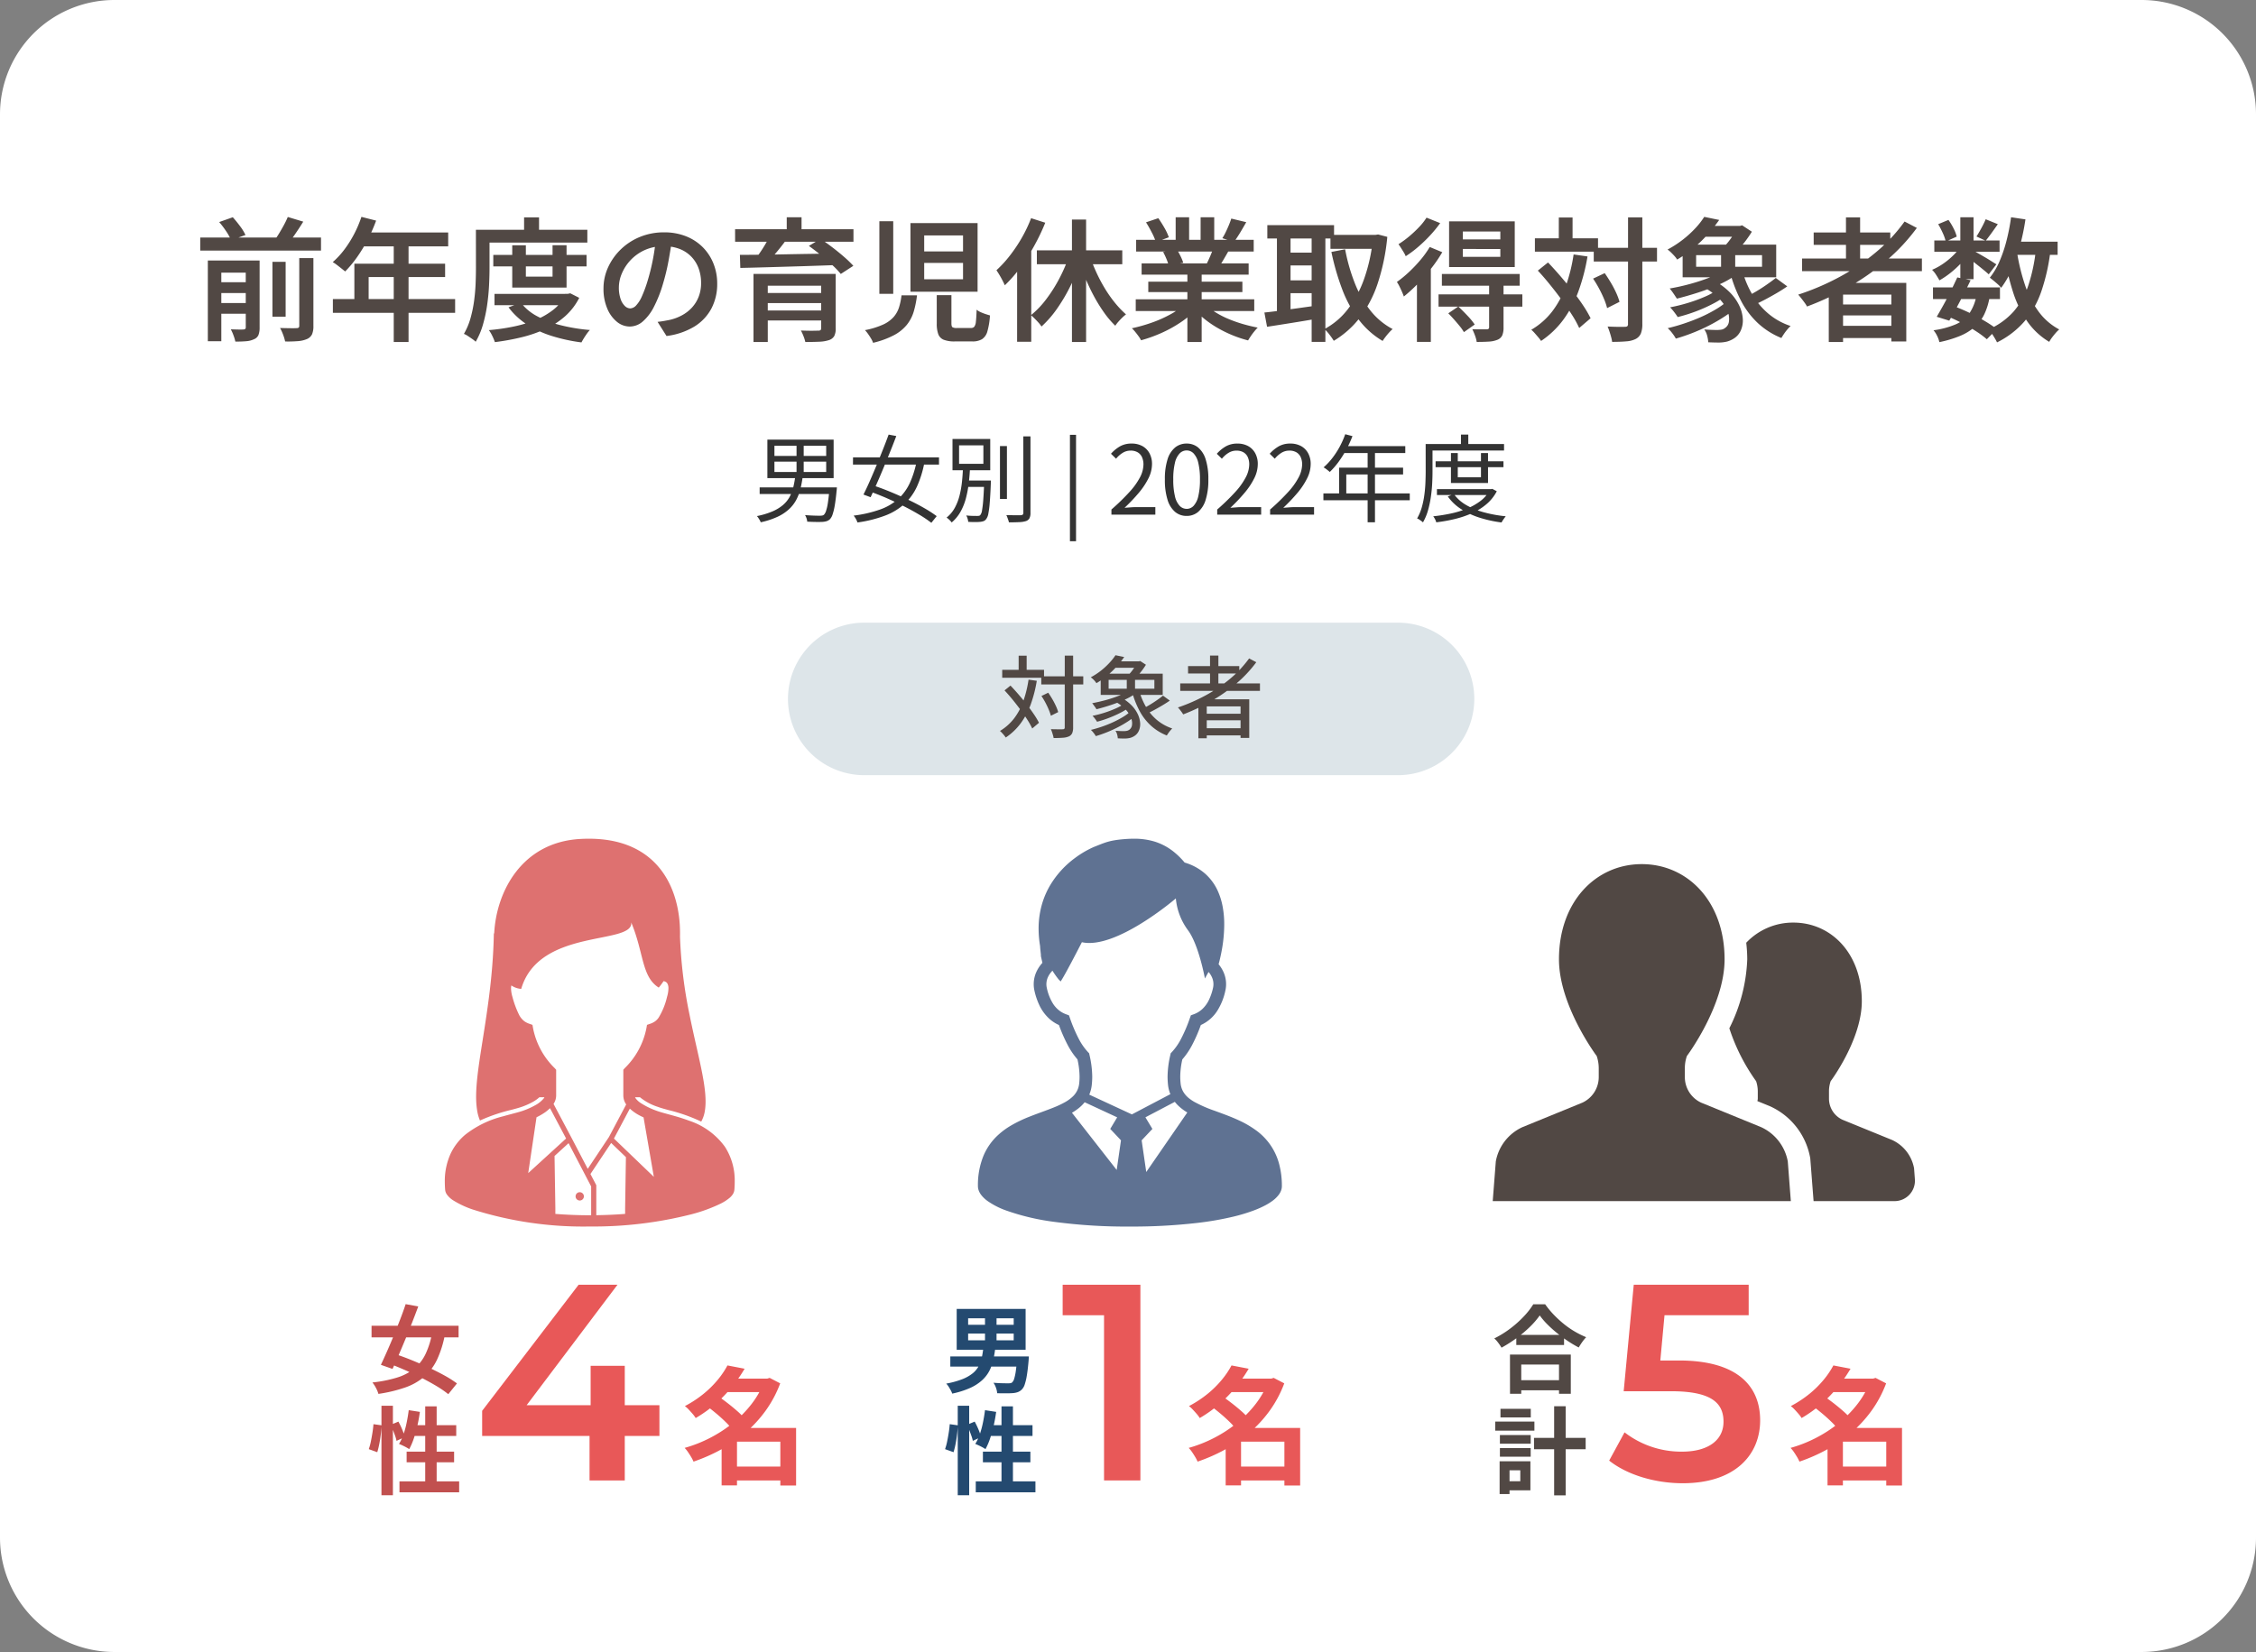
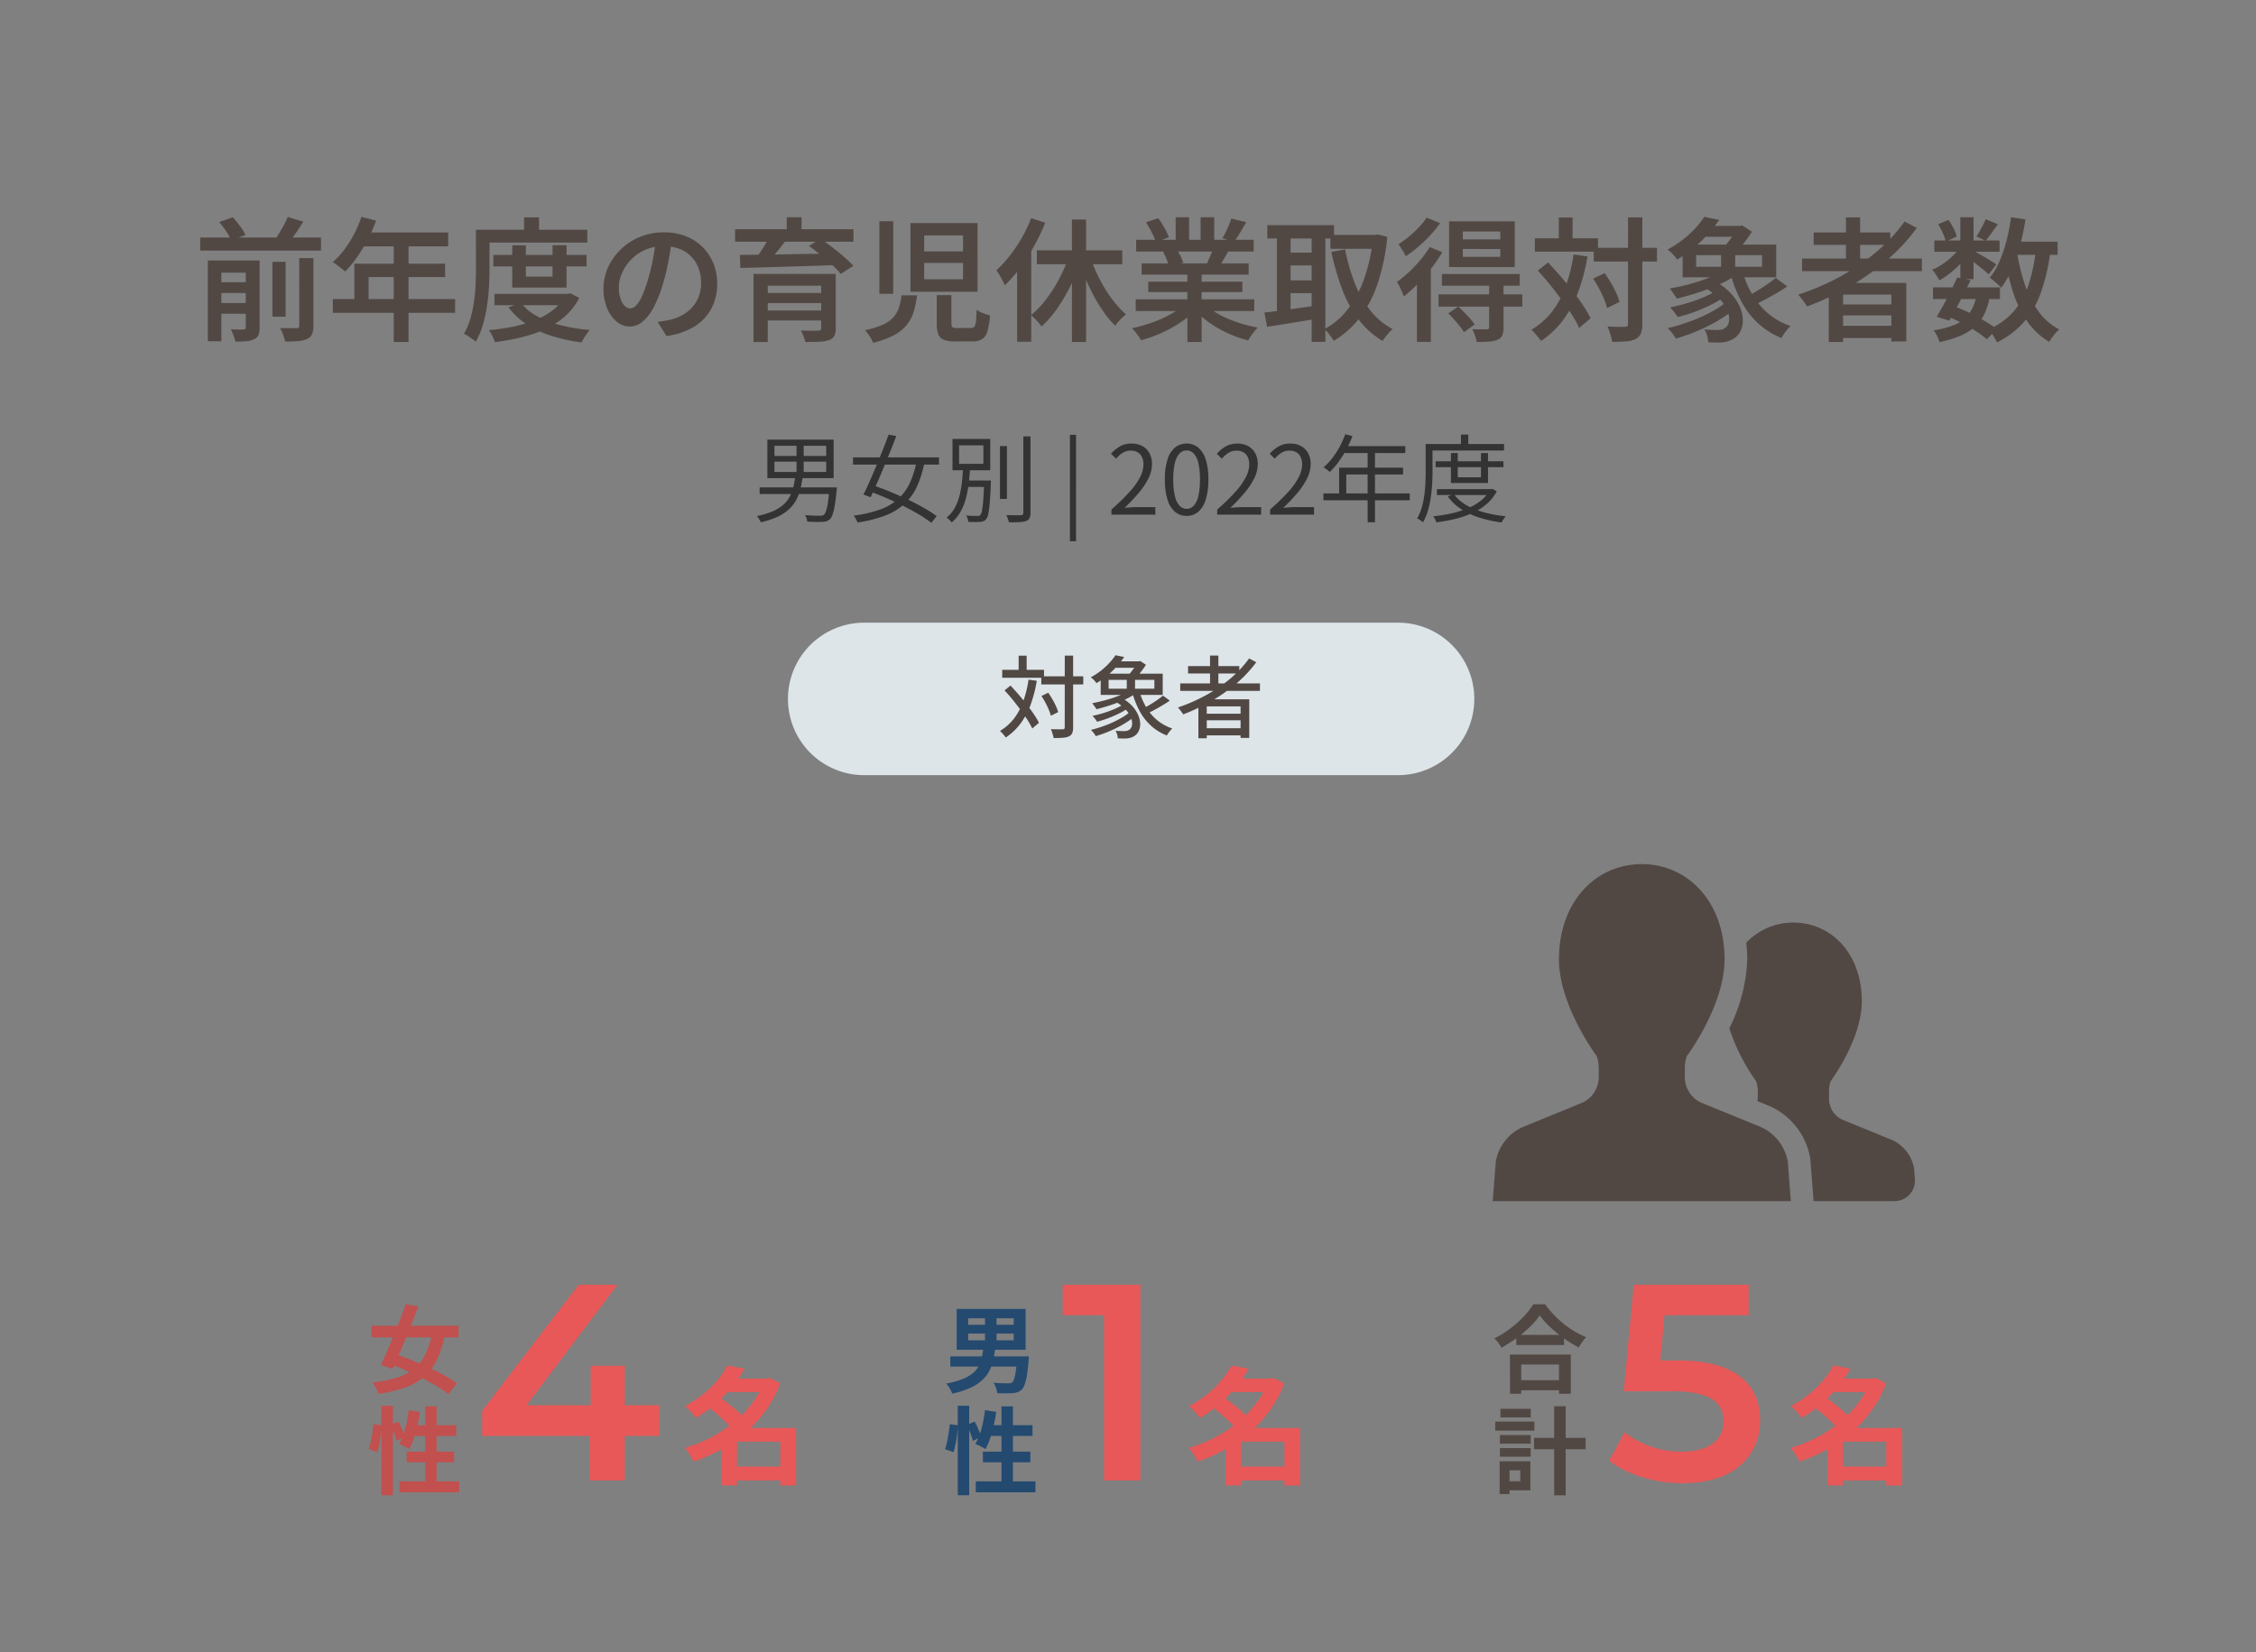
<svg xmlns="http://www.w3.org/2000/svg" id="recruit_data04" width="355" height="260" viewBox="0 0 355 260">
  <rect x="0" y="0" width="355" height="260" fill="#808080" stroke="none" />
-   <path id="パス_374" data-name="パス 374" d="M18,0H337a18,18,0,0,1,18,18V242a18,18,0,0,1-18,18H18A18,18,0,0,1,0,242V18A18,18,0,0,1,18,0Z" fill="#fff" />
  <path id="パス_375" data-name="パス 375" d="M-145.992-14.616h19.005v2.058h-19.005Zm2.394,7.035h5.565v1.7H-143.6Zm0,3.276h5.565v1.68H-143.6Zm8.967-6.489h2.079v8.631h-2.079Zm-4.2-.21h2.184V-.462a3.2,3.2,0,0,1-.178,1.176,1.255,1.255,0,0,1-.7.672,3.376,3.376,0,0,1-1.218.315q-.714.063-1.722.063a6.691,6.691,0,0,0-.294-.987,6.927,6.927,0,0,0-.42-.945q.63.021,1.218.032a7.651,7.651,0,0,0,.777-.01.476.476,0,0,0,.284-.095.368.368,0,0,0,.074-.263Zm8.421-.378h2.226V-.714A3.234,3.234,0,0,1-128.4.619a1.572,1.572,0,0,1-.809.746,4.455,4.455,0,0,1-1.417.326,19.547,19.547,0,0,1-2.006.052,6.74,6.74,0,0,0-.315-1.06,7.274,7.274,0,0,0-.483-1.06q.84.021,1.575.031t1.008-.011a.532.532,0,0,0,.346-.084.38.38,0,0,0,.094-.294Zm-12.6-5.67,2.142-.756q.567.63,1.145,1.407a7.657,7.657,0,0,1,.85,1.386l-2.268.819a7.819,7.819,0,0,0-.766-1.4A13.934,13.934,0,0,0-143.01-17.052Zm10.794-.8,2.436.735q-.609.987-1.281,1.964t-1.239,1.691l-2.016-.714q.378-.5.766-1.144t.745-1.3A12.71,12.71,0,0,0-132.216-17.85ZM-144.795-11h6.615v1.911h-4.494V1.7h-2.121Zm24.171-6.867,2.31.588a24.86,24.86,0,0,1-1.344,3.035,23.963,23.963,0,0,1-1.68,2.751,17.291,17.291,0,0,1-1.848,2.216q-.231-.189-.588-.473t-.714-.556a5.968,5.968,0,0,0-.651-.441,12.927,12.927,0,0,0,1.816-1.963,17.484,17.484,0,0,0,1.544-2.446A18.311,18.311,0,0,0-120.624-17.871Zm.231,2.457h13.419v2.184h-14.49Zm-1.344,4.914h14.28v2.1H-119.49v4.557h-2.247Zm-3.381,5.565h19.236v2.163h-19.236Zm9.576-9.345h2.331V1.827h-2.331Zm15.666,2.394H-85.2v1.806H-99.876Zm.189,6.132h11.676v1.785H-99.687Zm2.793-7.644h2.142v4.935h4.2V-13.4h2.205v6.657h-8.547ZM-88.6-5.754h.441l.4-.084,1.407.714a9.836,9.836,0,0,1-2.215,2.888,12.566,12.566,0,0,1-3.1,2.016,20.486,20.486,0,0,1-3.759,1.3,36.909,36.909,0,0,1-4.2.766,7.546,7.546,0,0,0-.4-.966,5.366,5.366,0,0,0-.546-.924A32.285,32.285,0,0,0-96.705-.6,19.864,19.864,0,0,0-93.24-1.638a11.462,11.462,0,0,0,2.793-1.6A6.671,6.671,0,0,0-88.6-5.46Zm-6.93,1.407a7.936,7.936,0,0,0,2.562,2.121A15.96,15.96,0,0,0-89.24-.808a28.42,28.42,0,0,0,4.568.745,4.525,4.525,0,0,0-.483.588q-.252.357-.473.714T-86,1.89A26.984,26.984,0,0,1-90.72.861,16.049,16.049,0,0,1-94.594-.945a11.155,11.155,0,0,1-2.888-2.688Zm.5-13.44h2.352V-14.7h-2.352Zm-6.489,1.953h16.443v2.016h-16.443Zm-1.092,0h2.142v5.943q0,1.281-.074,2.793t-.3,3.1A23.064,23.064,0,0,1-101.5-.924a11.809,11.809,0,0,1-1.145,2.709,4.041,4.041,0,0,0-.535-.431q-.346-.241-.693-.472A3.264,3.264,0,0,0-104.5.546,10.486,10.486,0,0,0-103.467-1.9a19.669,19.669,0,0,0,.567-2.73q.189-1.4.242-2.751t.052-2.509Zm30.87,1.449q-.231,1.617-.556,3.413a33.55,33.55,0,0,1-.872,3.622,20.058,20.058,0,0,1-1.428,3.633,7.568,7.568,0,0,1-1.753,2.31,3.14,3.14,0,0,1-2.048.8,3.2,3.2,0,0,1-2.037-.756,5.291,5.291,0,0,1-1.522-2.111,7.835,7.835,0,0,1-.577-3.1,7.988,7.988,0,0,1,.735-3.381,9.278,9.278,0,0,1,2.026-2.835,9.461,9.461,0,0,1,3.024-1.942,9.869,9.869,0,0,1,3.748-.7,9.2,9.2,0,0,1,3.454.62,7.688,7.688,0,0,1,2.636,1.722,7.655,7.655,0,0,1,1.68,2.573,8.4,8.4,0,0,1,.588,3.15,8.251,8.251,0,0,1-.913,3.927A7.463,7.463,0,0,1-68.229-.609,11.122,11.122,0,0,1-72.618.882l-1.407-2.226q.588-.063,1.05-.147t.882-.168a7.487,7.487,0,0,0,1.9-.714A6.033,6.033,0,0,0-68.628-3.58a5.419,5.419,0,0,0,1.061-1.7,5.833,5.833,0,0,0,.388-2.173,6.611,6.611,0,0,0-.388-2.31A5.255,5.255,0,0,0-68.712-11.6a5.148,5.148,0,0,0-1.838-1.218,6.692,6.692,0,0,0-2.489-.431,7.085,7.085,0,0,0-3.013.609,7.056,7.056,0,0,0-2.215,1.575,7.023,7.023,0,0,0-1.376,2.1A5.624,5.624,0,0,0-80.115-6.8a5.454,5.454,0,0,0,.273,1.859,2.729,2.729,0,0,0,.683,1.113,1.245,1.245,0,0,0,.829.367,1.331,1.331,0,0,0,.924-.462,5.056,5.056,0,0,0,.913-1.438,19.953,19.953,0,0,0,.913-2.489,32.387,32.387,0,0,0,.8-3.223,32.287,32.287,0,0,0,.483-3.371Zm12.81,5.5h11.361v1.848h-9.114V1.827h-2.247Zm10.647,0h2.289V-.336A2.535,2.535,0,0,1-46.231.9a1.48,1.48,0,0,1-.83.63,5.51,5.51,0,0,1-1.522.252q-.914.042-2.194.042a5.988,5.988,0,0,0-.284-.913,7.235,7.235,0,0,0-.41-.892q.546.021,1.113.031t1.008,0q.441-.01.609-.01a.527.527,0,0,0,.367-.095.418.418,0,0,0,.095-.3Zm-9.282,3h10.143V-4.3H-57.561Zm-4.263-10.038H-43.2v1.974H-61.824Zm5.4,1.2,2.52.651q-.714.966-1.533,1.932T-56.91-10.5l-1.806-.651q.4-.5.829-1.123t.809-1.271Q-56.7-14.2-56.427-14.721Zm6.216,1.428,1.827-1.113q.882.588,1.859,1.333t1.858,1.512a16.738,16.738,0,0,1,1.449,1.4l-1.974,1.281a13.3,13.3,0,0,0-1.344-1.407q-.84-.777-1.8-1.564T-50.211-13.293Zm-10.857,1.407q1.449,0,3.255-.021t3.854-.063q2.048-.042,4.189-.073t4.242-.074l-.126,1.827q-2.751.1-5.544.189l-5.323.157q-2.531.074-4.484.116Zm3.507,8.757h10.1v1.575h-10.1ZM-53.7-17.808h2.331v2.877H-53.7Zm21.63,7.182v2.583h6.111v-2.583Zm0-4.326v2.52h6.111v-2.52Zm-2.163-1.932h10.563V-6.09H-34.23Zm-4.893-.294h2.184V-5.754h-2.184Zm9.03,11.634h2.31v4.431q0,.483.158.609a1.27,1.27,0,0,0,.7.126h2.205a.682.682,0,0,0,.535-.2,1.572,1.572,0,0,0,.252-.809q.074-.609.116-1.869a2.747,2.747,0,0,0,.619.378q.368.168.767.3t.714.22a11.579,11.579,0,0,1-.41,2.52,2.126,2.126,0,0,1-.85,1.228,2.925,2.925,0,0,1-1.533.346h-2.73a4.642,4.642,0,0,1-1.754-.262A1.526,1.526,0,0,1-29.852.6a4.782,4.782,0,0,1-.241-1.691Zm-5.544.021H-33.2a15.507,15.507,0,0,1-.514,2.552A6.126,6.126,0,0,1-34.8-.882,6.568,6.568,0,0,1-36.813.746a13.952,13.952,0,0,1-3.3,1.208,3.5,3.5,0,0,0-.326-.683q-.22-.367-.472-.724a4.525,4.525,0,0,0-.483-.588,12.549,12.549,0,0,0,2.845-.871,5,5,0,0,0,1.67-1.2,4.258,4.258,0,0,0,.85-1.522A10.577,10.577,0,0,0-35.637-5.523ZM-8.82-17.451h2.226V1.827H-8.82ZM-14.343-12.6H-.9v2.184h-13.44Zm8.274.693a26.626,26.626,0,0,0,1.05,2.688A24.691,24.691,0,0,0-3.654-6.625,19.766,19.766,0,0,0-2.048-4.336,15.455,15.455,0,0,0-.315-2.52a6.258,6.258,0,0,0-.577.5q-.326.315-.62.651A5.441,5.441,0,0,0-2-.735,14.36,14.36,0,0,1-3.769-2.814a24.56,24.56,0,0,1-1.607-2.6,30.353,30.353,0,0,1-1.376-2.93q-.62-1.523-1.1-3.056Zm-3.171.063,1.932.567a33.412,33.412,0,0,1-1.659,4.1A27.188,27.188,0,0,1-11.109-3.5a16.829,16.829,0,0,1-2.5,2.888,4.856,4.856,0,0,0-.483-.62q-.294-.326-.609-.641t-.567-.525a14.217,14.217,0,0,0,2.415-2.53,23.188,23.188,0,0,0,2.089-3.318A23.684,23.684,0,0,0-9.24-11.844Zm-6.006-5.817,2.226.714A32.548,32.548,0,0,1-14.763-13.3a31.552,31.552,0,0,1-2.184,3.412A21.112,21.112,0,0,1-19.383-7.1q-.126-.294-.357-.745t-.5-.9q-.273-.451-.462-.724A18.133,18.133,0,0,0-18.6-11.76a23.573,23.573,0,0,0,1.88-2.8A21.95,21.95,0,0,0-15.246-17.661Zm-2.2,5.922,2.2-2.2.021.021V1.785h-2.226ZM1.218-4.893H19.866v1.848H1.218Zm.063-9.366h18.5v1.848H1.281Zm.861,3.717H18.984v1.764H2.142Zm1.05,2.877H18v1.638H3.192ZM9.345-9.66h2.247V1.827H9.345ZM7.5-17.808H9.618v4.431H7.5Zm3.927,0h2.142V-13.5H11.424ZM8.883-4.095l1.785.819A13.375,13.375,0,0,1,8.274-1.26,20.081,20.081,0,0,1,5.271.4,22.108,22.108,0,0,1,2.058,1.554a4.627,4.627,0,0,0-.4-.641Q1.407.567,1.134.231A5.327,5.327,0,0,0,.609-.336a25.287,25.287,0,0,0,3.15-.892,19.177,19.177,0,0,0,2.919-1.3A10.765,10.765,0,0,0,8.883-4.095ZM12.1-4.137A10.114,10.114,0,0,0,13.66-2.919a13.655,13.655,0,0,0,2.016,1.06,20.9,20.9,0,0,0,2.31.83,24.945,24.945,0,0,0,2.426.588q-.231.231-.525.588T19.33.892q-.262.389-.431.683A18.529,18.529,0,0,1,16.454.766,19.238,19.238,0,0,1,14.133-.368a16.209,16.209,0,0,1-2.079-1.417,11.963,11.963,0,0,1-1.7-1.659ZM16.254-17.6l2.352.567q-.483.861-.987,1.691t-.945,1.418l-1.827-.588a8.669,8.669,0,0,0,.536-.966q.263-.546.493-1.1T16.254-17.6Zm-2.772,4.473,2.373.567q-.42.735-.819,1.417T14.3-9.975L12.39-10.5q.294-.588.6-1.312T13.482-13.125ZM2.835-17.01l1.932-.651a16.981,16.981,0,0,1,.966,1.523,8.627,8.627,0,0,1,.693,1.481L4.389-13.9a9.011,9.011,0,0,0-.641-1.5Q3.3-16.275,2.835-17.01Zm2.688,4.662L7.707-12.7a10.258,10.258,0,0,1,.577,1.05,7.1,7.1,0,0,1,.41,1.008l-2.289.42a7.636,7.636,0,0,0-.357-1.029A9.975,9.975,0,0,0,5.523-12.348Zm26.334-2.688h7.329v2.2H31.857Zm-9.933-1.533h10.5v2.1h-10.5Zm2.688,4.326h5.166v2.016H24.612Zm0,4.368h5.166v2.016H24.612Zm13.944-7.161h.4l.4-.063,1.449.378A33.147,33.147,0,0,1,39.27-7.329a18.435,18.435,0,0,1-2.814,5.355,14.729,14.729,0,0,1-4.074,3.612A10.345,10.345,0,0,0,31.7.662a6.377,6.377,0,0,0-.788-.872,11.4,11.4,0,0,0,3.665-3.108,17.171,17.171,0,0,0,2.6-4.851,26.776,26.776,0,0,0,1.375-6.363Zm-4.389,2.268a28.916,28.916,0,0,0,1.491,5.25A17.017,17.017,0,0,0,38.1-3.181,11.077,11.077,0,0,0,41.643-.21a5.685,5.685,0,0,0-.556.546q-.3.336-.567.683t-.451.64a13.038,13.038,0,0,1-3.78-3.381,19.231,19.231,0,0,1-2.583-4.746,38.809,38.809,0,0,1-1.7-5.88ZM23.436-15.729h2.142V-2.016H23.436Zm5.46,0h2.163V1.806H28.9ZM21.462-2.814q1.029-.1,2.373-.283t2.846-.388l2.993-.42L29.8-1.848q-2.079.357-4.179.693t-3.738.588Zm31.227-10v1.239h5.9V-12.81Zm0-2.751v1.239h5.9v-1.239Zm-2.163-1.6H60.858v7.2H50.526ZM49.392-8.883H61.635v1.848H49.392ZM48.867-5.67H62.055v1.932H48.867Zm7.959-1.6h2.268v6.8a3.166,3.166,0,0,1-.2,1.25,1.413,1.413,0,0,1-.767.7,4.166,4.166,0,0,1-1.344.283q-.8.052-1.911.052A4.914,4.914,0,0,0,54.6.8a9.962,9.962,0,0,0-.42-.987q.714.021,1.375.021h.871a.557.557,0,0,0,.326-.095A.332.332,0,0,0,56.826-.5ZM50.4-2.688l1.575-1.071q.672.63,1.428,1.428A10.528,10.528,0,0,1,54.558-.924l-1.7,1.2a6.388,6.388,0,0,0-.651-.935q-.42-.514-.893-1.05T50.4-2.688ZM47.481-13.125l1.974.819a23,23,0,0,1-1.743,2.552,28.43,28.43,0,0,1-2.121,2.426,25.242,25.242,0,0,1-2.184,1.995q-.084-.252-.273-.693t-.41-.882a5.97,5.97,0,0,0-.41-.714,18.527,18.527,0,0,0,1.9-1.564,22.1,22.1,0,0,0,1.806-1.9A15.072,15.072,0,0,0,47.481-13.125Zm-.5-4.62,2.142.861a19.388,19.388,0,0,1-1.564,1.911,22.988,22.988,0,0,1-1.88,1.816A17.268,17.268,0,0,1,43.7-11.676a3.987,3.987,0,0,0-.315-.62q-.21-.346-.431-.693t-.389-.578a15.04,15.04,0,0,0,1.68-1.228,18.448,18.448,0,0,0,1.564-1.47A9.322,9.322,0,0,0,46.977-17.745Zm-1.512,9.03,2.1-2.1.084.063V1.806H45.465ZM73.29-13h9.954v2.163H73.29ZM64.029-14.49h9.933v2.1H64.029Zm14.658-3.3h2.247V-1.029A3.971,3.971,0,0,1,80.7.493a1.766,1.766,0,0,1-.8.851,3.868,3.868,0,0,1-1.47.378q-.924.084-2.247.084a5.761,5.761,0,0,0-.158-.767q-.116-.431-.263-.871t-.294-.777q.9.042,1.68.052T78.2-.567a.572.572,0,0,0,.378-.095.526.526,0,0,0,.1-.389Zm-5.5,9.639,1.827-.861q.483.693.966,1.5a16,16,0,0,1,.84,1.6,9.293,9.293,0,0,1,.525,1.418l-1.953.987a9.371,9.371,0,0,0-.483-1.438q-.336-.809-.787-1.649A17.886,17.886,0,0,0,73.185-8.148Zm-8.694-1.26,1.6-1.281q.945.987,1.932,2.132t1.911,2.32q.924,1.176,1.659,2.278a17.968,17.968,0,0,1,1.2,2.048L71-.378a15.989,15.989,0,0,0-1.145-2.079Q69.132-3.591,68.25-4.8T66.4-7.2Q65.436-8.4,64.491-9.408Zm3.3-8.358h2.163v4.557H67.788Zm2.331,5.817,2.184.315a30.672,30.672,0,0,1-1.46,5.565A17.82,17.82,0,0,1,68.47-1.638,14.041,14.041,0,0,1,65,1.659a5.509,5.509,0,0,0-.42-.557Q64.3.777,64.008.441A5,5,0,0,0,63.462-.1a11.467,11.467,0,0,0,3.276-2.866A14.548,14.548,0,0,0,68.88-6.941,26.341,26.341,0,0,0,70.119-11.949ZM90.573-6.8l1.491-1.113a10.821,10.821,0,0,1,2.614,1.9A7.615,7.615,0,0,1,96.2-3.874a5.634,5.634,0,0,1,.546,2.1,3.847,3.847,0,0,1-.326,1.8A2.833,2.833,0,0,1,95.361,1.26a3.961,3.961,0,0,1-1.081.493,5.559,5.559,0,0,1-1.25.158q-.378,0-.819-.011t-.9-.031A5.2,5.2,0,0,0,91.14.85a2.788,2.788,0,0,0-.462-1q.546.042,1.071.063t.9.021a4.626,4.626,0,0,0,.714-.053A1.221,1.221,0,0,0,93.975-.4a1.4,1.4,0,0,0,.588-1,3.108,3.108,0,0,0-.221-1.627,5.989,5.989,0,0,0-1.26-1.911A9.955,9.955,0,0,0,90.573-6.8Zm2.289.336,1.512.777a13.549,13.549,0,0,1-2.257,1.459,24,24,0,0,1-2.793,1.25A25.415,25.415,0,0,1,86.5-2.1q-.21-.336-.557-.787a7.65,7.65,0,0,0-.64-.745,26.6,26.6,0,0,0,2.772-.683,23.953,23.953,0,0,0,2.7-.987A10.738,10.738,0,0,0,92.862-6.468Zm1.386,1.911,1.575.861a14.933,14.933,0,0,1-2.006,1.544,26.125,26.125,0,0,1-2.425,1.4q-1.281.651-2.6,1.165t-2.583.872a6.344,6.344,0,0,0-.567-.851,5.467,5.467,0,0,0-.714-.788q1.26-.294,2.583-.735t2.572-.987A21.752,21.752,0,0,0,92.4-3.255,12.543,12.543,0,0,0,94.248-4.557ZM90.51-16.443h6.174v1.7H90.51ZM94.164-9.66l1.68.8a14.064,14.064,0,0,1-2.761,1.606,32.887,32.887,0,0,1-3.35,1.291Q87.99-5.4,86.373-5q-.126-.189-.326-.493t-.42-.609q-.221-.3-.389-.494a32.8,32.8,0,0,0,3.286-.735,30.753,30.753,0,0,0,3.15-1.05A12.634,12.634,0,0,0,94.164-9.66Zm2.541.378A15.216,15.216,0,0,0,98.29-5.565a11.681,11.681,0,0,0,2.5,2.95,10.543,10.543,0,0,0,3.476,1.922,5.8,5.8,0,0,0-.514.546,8.192,8.192,0,0,0-.525.693q-.242.357-.41.651a12.048,12.048,0,0,1-3.654-2.3,13.029,13.029,0,0,1-2.615-3.4,21.19,21.19,0,0,1-1.732-4.357Zm5.229,1.029L103.74-6.93q-.777.546-1.68,1.071t-1.8,1q-.892.473-1.669.808L97.167-5.208q.756-.378,1.628-.892t1.7-1.092Q101.325-7.77,101.934-8.253ZM89.4-11.844v1.827H99.771v-1.827ZM87.276-13.5H102v5.145H87.276Zm3.4-4.368,2.352.483a23.584,23.584,0,0,1-2.793,3.308,19.952,19.952,0,0,1-3.822,2.929,3.509,3.509,0,0,0-.42-.557q-.273-.3-.557-.577a3.934,3.934,0,0,0-.535-.441,16.848,16.848,0,0,0,2.467-1.607,16.7,16.7,0,0,0,1.943-1.785A12.124,12.124,0,0,0,90.678-17.871Zm2.646,5.229H95.55v3.633H93.324Zm2.478-3.8h.5l.336-.1,1.533,1.008q-.357.588-.851,1.26T96.285-13q-.546.609-1.029,1.071-.315-.252-.787-.567a8.077,8.077,0,0,0-.851-.5,8.907,8.907,0,0,0,.861-.955,13.07,13.07,0,0,0,.777-1.1,9.587,9.587,0,0,0,.546-.966Zm10.269,5.124h18.858v1.995H106.071Zm1.827-4.1h12.054v1.953H107.9Zm3.612,11.34h9.534v1.722H111.51Zm0,3.36h9.534V1.2H111.51Zm1.47-17.073h2.226v7.581H112.98Zm9.219.651,1.932,1.008a30.079,30.079,0,0,1-4.809,5.156A38.545,38.545,0,0,1,113.4-6.825a44.91,44.91,0,0,1-6.552,3.066,4.427,4.427,0,0,0-.378-.6q-.252-.346-.525-.693t-.483-.578A39,39,0,0,0,112-8.431a33.975,33.975,0,0,0,5.733-3.9A25.923,25.923,0,0,0,122.2-17.136Zm-11.928,9.66h12.2V1.743H120.12V-5.628h-7.6V1.827h-2.247Zm16.4.714h10.542v1.827H126.672Zm.21-7.392h10.269v1.785H126.882Zm3.612,5.817,2.1.441q-.5,1.05-1.1,2.215t-1.176,2.237q-.577,1.071-1.082,1.911l-1.974-.609q.483-.819,1.071-1.879t1.155-2.205Q130.053-7.371,130.494-8.337Zm3.024,2.814,2.079.189a10.328,10.328,0,0,1-.85,2.8,6.267,6.267,0,0,1-1.533,2.016,8.493,8.493,0,0,1-2.31,1.4,18.305,18.305,0,0,1-3.224.966A4.317,4.317,0,0,0,127.313.84a4.069,4.069,0,0,0-.557-.861,13.414,13.414,0,0,0,3.5-.935A5.116,5.116,0,0,0,132.4-2.688,7.374,7.374,0,0,0,133.518-5.523Zm1.449-11.97,1.911.777q-.5.714-1,1.407t-.913,1.2l-1.449-.672q.357-.546.777-1.323A15.162,15.162,0,0,0,134.967-17.493Zm-3.99-.315h2.079v9.744h-2.079Zm-3.486,1.092,1.617-.672a9.628,9.628,0,0,1,.809,1.344,5.951,5.951,0,0,1,.493,1.281l-1.722.777a7.044,7.044,0,0,0-.473-1.333A13.62,13.62,0,0,0,127.491-16.716Zm3.549,3.444,1.47.882A11.406,11.406,0,0,1,131.2-10.7a15.887,15.887,0,0,1-1.7,1.586,13.082,13.082,0,0,1-1.817,1.239q-.189-.357-.515-.861a4.234,4.234,0,0,0-.64-.8,9.544,9.544,0,0,0,1.722-.945,11.61,11.61,0,0,0,1.607-1.323A7.541,7.541,0,0,0,131.04-13.272Zm1.827.63q.273.147.809.451t1.145.661q.609.357,1.1.672l.725.462-1.2,1.575q-.294-.273-.766-.661t-1.019-.819l-1.039-.819q-.493-.388-.829-.62Zm5.775-1.323h7.644v2.079h-7.644Zm.315-3.843,2.268.336a36.609,36.609,0,0,1-.851,4.116A26.411,26.411,0,0,1,139.1-9.67,14.545,14.545,0,0,1,137.4-6.7a3.593,3.593,0,0,0-.493-.525q-.325-.294-.682-.588t-.609-.483a11.178,11.178,0,0,0,1.533-2.593,21.775,21.775,0,0,0,1.1-3.266A31.53,31.53,0,0,0,138.957-17.808Zm3.906,5.1,2.289.21a31.027,31.027,0,0,1-1.428,6.353,14.759,14.759,0,0,1-2.646,4.714,13.782,13.782,0,0,1-4.326,3.318,7.45,7.45,0,0,0-.357-.662q-.231-.389-.483-.766a4.015,4.015,0,0,0-.483-.609,11.356,11.356,0,0,0,3.927-2.814,12.037,12.037,0,0,0,2.331-4.148A27,27,0,0,0,142.863-12.7Zm-2.961.441a31.578,31.578,0,0,0,1.249,5.114,15.244,15.244,0,0,0,2.132,4.179,9.617,9.617,0,0,0,3.255,2.824,5.183,5.183,0,0,0-.556.557q-.3.347-.577.714a5.516,5.516,0,0,0-.441.683,11.181,11.181,0,0,1-3.486-3.266,17.564,17.564,0,0,1-2.237-4.662,41.362,41.362,0,0,1-1.375-5.807ZM128.94-2.226l1.2-1.512q1.239.462,2.478,1.071t2.3,1.25a19.317,19.317,0,0,1,1.8,1.208l-1.575,1.6A15.012,15.012,0,0,0,133.465.147q-1-.651-2.163-1.26T128.94-2.226Z" transform="translate(177.5 52)" fill="#514844" />
  <path id="パス_376" data-name="パス 376" d="M-56.13-8.34v1.62h8.145V-8.34Zm0-2.505V-9.24h8.145v-1.605Zm-1.11-.96h10.425v6.06H-57.24Zm4.59.435h1.125v5.175H-52.65Zm-5.805,7.08h11.46v1.035h-11.46Zm11,0h1.155l-.007.09q-.008.09-.015.21a1.511,1.511,0,0,1-.022.2q-.135,1.425-.293,2.34A9.156,9.156,0,0,1-46.98-.03a2,2,0,0,1-.42.75,1.431,1.431,0,0,1-.525.307,3.148,3.148,0,0,1-.675.113q-.36.015-1,.008T-50.97,1.1a2.12,2.12,0,0,0-.112-.533,2.234,2.234,0,0,0-.233-.5q.72.06,1.388.082T-49,.165a2.036,2.036,0,0,0,.4-.03.66.66,0,0,0,.262-.12A1.609,1.609,0,0,0-48-.615a7.427,7.427,0,0,0,.292-1.32q.127-.855.248-2.19Zm-5.4-1.665h1.17a17.161,17.161,0,0,1-.368,1.943,7.459,7.459,0,0,1-.66,1.718A5.631,5.631,0,0,1-53.865-.832a7.057,7.057,0,0,1-1.8,1.177A12.639,12.639,0,0,1-58.29,1.2a1.554,1.554,0,0,0-.15-.33q-.1-.18-.218-.353A1.812,1.812,0,0,0-58.89.225a12.353,12.353,0,0,0,2.46-.742A6.461,6.461,0,0,0-54.772-1.53a4.577,4.577,0,0,0,1.028-1.26,6.176,6.176,0,0,0,.57-1.485A16.18,16.18,0,0,0-52.86-5.955Zm9.09-3.06h13.53v1.14H-43.77Zm5.61-3.585,1.2.225q-.435,1.155-.952,2.438T-38.97-7.35q-.54,1.305-1.065,2.49t-.96,2.115l-1.125-.42q.45-.885.967-2.055t1.05-2.453q.532-1.283,1.035-2.55T-38.16-12.6Zm4.425,4.1,1.2.285a16.334,16.334,0,0,1-1.17,3.787A8.656,8.656,0,0,1-35.67-1.695,9.525,9.525,0,0,1-38.7.142,19.994,19.994,0,0,1-43.065,1.23a2.767,2.767,0,0,0-.248-.562A3.2,3.2,0,0,0-43.665.15a19.627,19.627,0,0,0,4.178-.967,8.608,8.608,0,0,0,2.85-1.673,7.847,7.847,0,0,0,1.823-2.52A15.157,15.157,0,0,0-33.735-8.5Zm-7.62,4.77.75-.87q1.29.42,2.693,1t2.767,1.223q1.365.645,2.542,1.32a20.12,20.12,0,0,1,2,1.29l-.84,1.05a18.379,18.379,0,0,0-1.935-1.3q-1.155-.69-2.5-1.365T-38.625-2.67Q-40.035-3.27-41.355-3.735ZM-20.64-10.8h1.095v8.325H-20.64Zm3.675-1.515h1.125V-.3A1.86,1.86,0,0,1-16,.57,1,1,0,0,1-16.515,1a3.78,3.78,0,0,1-1.028.173q-.652.037-1.687.038a2.644,2.644,0,0,0-.1-.36l-.15-.42a2.027,2.027,0,0,0-.165-.36q.8.015,1.44.023t.855-.008a.494.494,0,0,0,.3-.1.386.386,0,0,0,.09-.292ZM-26.19-5.37h3.54v1.005h-3.54Zm3.075,0h1.05l-.007.083q-.007.082-.007.195V-4.9q-.075,1.89-.172,3.037a14.893,14.893,0,0,1-.225,1.74A1.907,1.907,0,0,1-22.815.7a.894.894,0,0,1-.413.322,2.326,2.326,0,0,1-.563.113q-.285.03-.787.03t-1.058-.03a2.445,2.445,0,0,0-.1-.51,1.874,1.874,0,0,0-.218-.5q.57.06,1.043.068t.667.008a1.774,1.774,0,0,0,.315-.023.341.341,0,0,0,.21-.142,1.493,1.493,0,0,0,.255-.7A16.106,16.106,0,0,0-23.272-2.3q.083-1.087.157-2.887Zm-3.96-5.535v2.9h3.825v-2.9ZM-28.11-11.91h5.94v4.92h-5.94Zm1.65,4.53h1.11q-.06,1.185-.2,2.408a17.259,17.259,0,0,1-.442,2.37,9.065,9.065,0,0,1-.848,2.13,6.069,6.069,0,0,1-1.4,1.7,2.893,2.893,0,0,0-.368-.42A2.582,2.582,0,0,0-29.04.465a5.178,5.178,0,0,0,1.3-1.56,8.277,8.277,0,0,0,.75-1.957,15.474,15.474,0,0,0,.375-2.16Q-26.5-6.315-26.46-7.38ZM-9.63,4.185V-12.57h.96V4.185ZM-3.1,0V-.81A34.018,34.018,0,0,0-.262-3.57,10.959,10.959,0,0,0,1.4-5.888a4.507,4.507,0,0,0,.54-2.017A2.77,2.77,0,0,0,1.718-9.03,1.678,1.678,0,0,0,1.05-9.8,2.139,2.139,0,0,0-.09-10.08a2.324,2.324,0,0,0-1.253.36,4.136,4.136,0,0,0-1.028.915l-.8-.78a5.727,5.727,0,0,1,1.425-1.17A3.612,3.612,0,0,1,.075-11.19a3.442,3.442,0,0,1,1.7.4,2.8,2.8,0,0,1,1.11,1.125,3.5,3.5,0,0,1,.4,1.7,5.045,5.045,0,0,1-.548,2.22A11.44,11.44,0,0,1,1.223-3.457,27.164,27.164,0,0,1-1.035-1.08q.435-.03.908-.068t.892-.038H3.81V0ZM8.73.2a2.774,2.774,0,0,1-1.807-.63A4,4,0,0,1,5.73-2.34a10.353,10.353,0,0,1-.42-3.195,10.133,10.133,0,0,1,.42-3.173,3.892,3.892,0,0,1,1.193-1.867A2.816,2.816,0,0,1,8.73-11.19a2.786,2.786,0,0,1,1.815.622A3.97,3.97,0,0,1,11.73-8.7a10.061,10.061,0,0,1,.42,3.165,10.353,10.353,0,0,1-.42,3.195A4.026,4.026,0,0,1,10.545-.435,2.765,2.765,0,0,1,8.73.2Zm0-1.11a1.5,1.5,0,0,0,1.1-.48A3.289,3.289,0,0,0,10.568-2.9a10.91,10.91,0,0,0,.263-2.632,10.719,10.719,0,0,0-.263-2.618,3.22,3.22,0,0,0-.735-1.485,1.511,1.511,0,0,0-1.1-.473,1.519,1.519,0,0,0-1.1.473,3.174,3.174,0,0,0-.742,1.485A10.719,10.719,0,0,0,6.63-5.535,10.91,10.91,0,0,0,6.893-2.9a3.242,3.242,0,0,0,.742,1.507A1.508,1.508,0,0,0,8.73-.915ZM13.545,0V-.81a34.018,34.018,0,0,0,2.843-2.76,10.959,10.959,0,0,0,1.657-2.318,4.507,4.507,0,0,0,.54-2.017,2.77,2.77,0,0,0-.218-1.125A1.678,1.678,0,0,0,17.7-9.8a2.139,2.139,0,0,0-1.14-.277,2.324,2.324,0,0,0-1.252.36,4.136,4.136,0,0,0-1.028.915l-.8-.78a5.727,5.727,0,0,1,1.425-1.17,3.612,3.612,0,0,1,1.815-.435,3.442,3.442,0,0,1,1.7.4,2.8,2.8,0,0,1,1.11,1.125,3.5,3.5,0,0,1,.4,1.7,5.045,5.045,0,0,1-.547,2.22,11.44,11.44,0,0,1-1.515,2.287A27.164,27.164,0,0,1,15.615-1.08q.435-.03.908-.068t.892-.038H20.46V0ZM21.87,0V-.81a34.018,34.018,0,0,0,2.843-2.76A10.959,10.959,0,0,0,26.37-5.888a4.507,4.507,0,0,0,.54-2.017,2.77,2.77,0,0,0-.218-1.125,1.678,1.678,0,0,0-.667-.773,2.139,2.139,0,0,0-1.14-.277,2.324,2.324,0,0,0-1.252.36,4.136,4.136,0,0,0-1.028.915l-.8-.78a5.727,5.727,0,0,1,1.425-1.17,3.612,3.612,0,0,1,1.815-.435,3.442,3.442,0,0,1,1.7.4,2.8,2.8,0,0,1,1.11,1.125,3.5,3.5,0,0,1,.4,1.7,5.045,5.045,0,0,1-.547,2.22A11.44,11.44,0,0,1,26.2-3.457,27.164,27.164,0,0,1,23.94-1.08q.435-.03.908-.068t.892-.038h3.045V0ZM33.69-12.66l1.14.3a18.3,18.3,0,0,1-.982,2.137,16.131,16.131,0,0,1-1.222,1.935A12.229,12.229,0,0,1,31.26-6.72q-.1-.09-.278-.232t-.36-.278a2.525,2.525,0,0,0-.337-.21,10.468,10.468,0,0,0,1.358-1.447,12.9,12.9,0,0,0,1.163-1.785A13.774,13.774,0,0,0,33.69-12.66Zm-.225,1.875H43.14V-9.7H32.91Zm-.735,3.39H42.795V-6.33h-8.94v3.54H32.73Zm-2.475,4.05h13.59v1.08H30.255Zm6.96-6.87H38.37V1.2H37.215ZM47.91-8.4H58.59v.93H47.91Zm.21,4.38h8.6v.93h-8.6ZM50.325-9.7H51.4V-5.88H55.05V-9.7h1.11V-4.98H50.325Zm6.09,5.685h.225l.195-.045.705.375a6.785,6.785,0,0,1-1.605,2.018,9.382,9.382,0,0,1-2.25,1.417,15.446,15.446,0,0,1-2.7.923,24.538,24.538,0,0,1-2.97.532,2.263,2.263,0,0,0-.187-.48,2.417,2.417,0,0,0-.292-.465,26.593,26.593,0,0,0,2.79-.443,14.681,14.681,0,0,0,2.557-.787,9.228,9.228,0,0,0,2.107-1.2,5.078,5.078,0,0,0,1.425-1.68Zm-5.625.78a6.232,6.232,0,0,0,1.942,1.725A11.5,11.5,0,0,0,55.545-.36,20.6,20.6,0,0,0,58.95.255a3.775,3.775,0,0,0-.233.3q-.127.18-.24.352a3.29,3.29,0,0,0-.187.323A19.738,19.738,0,0,1,54.825.472a12.017,12.017,0,0,1-2.9-1.35A7.513,7.513,0,0,1,49.83-2.865ZM51.9-12.6h1.155v2.055H51.9Zm-5,1.485H58.68v1.02H46.9Zm-.555,0h1.08V-6.78q0,.87-.053,1.9t-.21,2.115a15.969,15.969,0,0,1-.45,2.1,8.281,8.281,0,0,1-.787,1.875A2.408,2.408,0,0,0,45.667,1q-.173-.127-.345-.24A1.269,1.269,0,0,0,45,.6a7.869,7.869,0,0,0,.735-1.748,13.59,13.59,0,0,0,.4-1.928q.135-.99.173-1.943T46.35-6.78Z" transform="translate(177.993 81)" fill="#333" />
  <path id="パス_379" data-name="パス 379" d="M14.454-11.836H9v-6.2H3.63v6.2H-6.446L7.854-30.8H1.738l-15.18,19.844V-7h16.9V0H9V-7h5.456Z" transform="translate(89.312 233)" fill="#e85858" />
  <path id="パス_384" data-name="パス 384" d="M-2.36-1.18H6.58V1H-2.36ZM-3.38-15.02h7.1v2.12h-7.1Zm.54-2.08,2.7.52a23.2,23.2,0,0,1-1.97,2.83,22.1,22.1,0,0,1-2.52,2.62A20.5,20.5,0,0,1-7.84-8.82a4.87,4.87,0,0,0-.48-.65q-.3-.35-.62-.69a4.2,4.2,0,0,0-.6-.54,17.651,17.651,0,0,0,2.95-1.94,15.908,15.908,0,0,0,2.23-2.21A13.644,13.644,0,0,0-2.84-17.1Zm5.8,2.08H3.4l.4-.12,1.66.86a18.269,18.269,0,0,1-2.27,4.27A19.906,19.906,0,0,1,.01-6.54,22.492,22.492,0,0,1-3.86-3.86a27.064,27.064,0,0,1-4.32,1.9,5.609,5.609,0,0,0-.38-.74q-.24-.4-.5-.78a4.488,4.488,0,0,0-.52-.64A21.017,21.017,0,0,0-5.55-5.71,21.034,21.034,0,0,0-1.93-8.08,17.845,17.845,0,0,0,1-11.09a13.631,13.631,0,0,0,1.96-3.53ZM-6-10.64l1.8-1.54q.7.48,1.47,1.08t1.46,1.21A10.022,10.022,0,0,1-.14-8.74L-2.08-7.02A9.9,9.9,0,0,0-3.12-8.19q-.66-.65-1.42-1.29T-6-10.64ZM5.48-7.26H7.96V1.8H5.48Zm-6.82,0H6.68V-5.1H-1.34V1.78H-3.76V-5.5l1.84-1.76Z" transform="translate(117.312 232)" fill="#e85858" />
-   <path id="パス_161" data-name="パス 161" d="M108.759,48.484a11.348,11.348,0,0,0-5.669-4.114c-1.028-.387-2.033-.671-2.919-.914s-1.653-.443-2.169-.639a11.842,11.842,0,0,1-2.524-1.238,3.232,3.232,0,0,1-.737-.675,1.168,1.168,0,0,1-.12-.212h.78l.081.072a8.712,8.712,0,0,0,2.746,1.449c.475.177,1.1.346,1.763.524a26.6,26.6,0,0,1,5.04,1.787,5,5,0,0,0,.572-1.683c.564-3.325-1.087-8.511-2.423-15.2a73.1,73.1,0,0,1-1.489-12.231c.016-.612,0-1.224-.032-1.836C101.215,6.41,97.084-.6,85.965.042c-9.219.532-13.18,8.349-13.51,14.846l-.056.032c-.032,1.756-.121,3.446-.25,5.064-.185,2.3-.435,4.461-.724,6.49-.966,7.053-2.239,12.488-1.675,16.151a6.721,6.721,0,0,0,.467,1.731,26.444,26.444,0,0,1,4.911-1.675c.644-.169,1.2-.322,1.65-.475a11.322,11.322,0,0,0,1.683-.741,5.313,5.313,0,0,0,1.047-.725l.056-.048h.792a1.289,1.289,0,0,1-.133.215,4.556,4.556,0,0,1-1.345,1.059,12.091,12.091,0,0,1-1.884.845c-.705.25-1.841.51-3.114.874a15.815,15.815,0,0,0-6.014,2.928,8.821,8.821,0,0,0-2.292,3.011,10.4,10.4,0,0,0-.892,4.4q0,.6.053,1.233a1.571,1.571,0,0,0,.273.739,3.569,3.569,0,0,0,1.01.932,14.623,14.623,0,0,0,3.064,1.432,57.529,57.529,0,0,0,18.41,2.673,62.512,62.512,0,0,0,15.949-1.909,24.646,24.646,0,0,0,4.667-1.7,7,7,0,0,0,1.391-.9,2.74,2.74,0,0,0,.477-.528,1.563,1.563,0,0,0,.272-.739q.053-.637.053-1.23A9.772,9.772,0,0,0,108.759,48.484ZM78.565,29.807l-.09-.508-.484-.172a3.114,3.114,0,0,1-.748-.365,2.921,2.921,0,0,1-.9-1.1,14.692,14.692,0,0,1-1.02-2.772,4.92,4.92,0,0,1-.219-1.326,2.012,2.012,0,0,1,.05-.47,3.1,3.1,0,0,0,1.551.543c2.818-9.662,17.713-6.844,17.311-10.467,2.013,4.831,1.61,8.551,4.332,10.266a12.377,12.377,0,0,0,.759-1.02.987.987,0,0,1,.359.131.719.719,0,0,1,.26.279,1.544,1.544,0,0,1,.147.737,4.939,4.939,0,0,1-.219,1.328,11.08,11.08,0,0,1-1.328,3.276,2.4,2.4,0,0,1-.59.6,3.113,3.113,0,0,1-.749.365L96.5,29.3l-.09.508a12,12,0,0,1-3.41,6.3l-.227.252v4.064a2.5,2.5,0,0,0,.452,1.4L90.5,46.967,87.172,51.96l-2.4-4.6,0,0-.116-.217-.029-.057-2.834-5.342a2.456,2.456,0,0,0,.41-1.315V36.364l-.227-.252A12,12,0,0,1,78.565,29.807Zm.549,14.035a10.207,10.207,0,0,0,1.337-.771,6.065,6.065,0,0,0,.784-.661l2.533,4.776-5.96,5.444Zm8.6,15.423c-.074,0-.145,0-.22,0-1.9,0-3.706-.082-5.416-.213v-.936l-.129-8.179,2.209-2.019L87.71,54.73v4.535Zm5.343-1.146v.931c-1.439.113-2.957.183-4.538.206V54.531L87.6,52.774l3.258-4.888,2.323,2.232Zm-1.76-10.927,2.5-4.71a7.072,7.072,0,0,0,1.361.983c.259.146.532.274.8.4l1.617,9.355Z" transform="translate(5.312 132)" fill="#de7170" />
-   <path id="パス_162" data-name="パス 162" d="M237.96,467.992a.654.654,0,1,0-.654-.654A.654.654,0,0,0,237.96,467.992Z" transform="translate(-146.733 -279.048)" fill="#de7170" />
  <path id="パス_381" data-name="パス 381" d="M-6.825-9.345H6.87v1.83H-6.825Zm5.37-3.4,1.98.36q-.45,1.215-.968,2.535T-1.5-7.23q-.54,1.3-1.058,2.505T-3.525-2.55l-1.83-.645q.435-.93.952-2.092T-3.36-7.733q.525-1.283,1.02-2.565T-1.455-12.75Zm4.2,4.3,1.98.435a16.381,16.381,0,0,1-1.23,3.967,8.263,8.263,0,0,1-2.01,2.7A9.293,9.293,0,0,1-1.523.367,22.889,22.889,0,0,1-5.745,1.38a4.744,4.744,0,0,0-.39-.945A5.065,5.065,0,0,0-6.69-.42a20.408,20.408,0,0,0,3.885-.772A8.042,8.042,0,0,0-.082-2.625,6.827,6.827,0,0,0,1.7-4.957,13.351,13.351,0,0,0,2.745-8.445ZM-4.365-3.51l1.2-1.395q1.215.39,2.565.937T2.1-2.8q1.35.622,2.52,1.267A17.469,17.469,0,0,1,6.615-.27L5.25,1.425A15.807,15.807,0,0,0,3.375.135Q2.25-.54.938-1.2T-1.747-2.452Q-3.12-3.045-4.365-3.51Zm-.9,6.76h1.8V17.335h-1.8Zm-1.26,2.895,1.275.18q-.03.645-.12,1.41t-.233,1.5a12.794,12.794,0,0,1-.323,1.32l-1.335-.48A8.6,8.6,0,0,0-6.937,8.89q.142-.69.255-1.41T-6.525,6.145Zm2.715.105L-2.6,5.74A12.372,12.372,0,0,1-1.995,7a8.707,8.707,0,0,1,.4,1.17l-1.3.6a5.07,5.07,0,0,0-.21-.758q-.15-.427-.33-.892T-3.81,6.25ZM-.975,3.94.78,4.21q-.15,1.11-.4,2.2a19.607,19.607,0,0,1-.57,2.025A10.368,10.368,0,0,1-.9,10.075a4.551,4.551,0,0,0-.465-.285q-.3-.165-.608-.307t-.533-.233a7.069,7.069,0,0,0,.7-1.485,14.218,14.218,0,0,0,.5-1.837Q-1.1,4.945-.975,3.94ZM-.435,6.3H6.5v1.7H-.96ZM1.62,3.34h1.8v12.8H1.62Zm-2.925,7.125h7.47v1.68h-7.47Zm-1.125,4.68H6.96V16.87H-2.43Z" transform="translate(65.292 218)" fill="#c1504f" />
  <path id="パス_380" data-name="パス 380" d="M-16.412-30.8V-26H-9.9V0h5.72V-30.8Z" transform="translate(183.63 233)" fill="#e85858" />
  <path id="パス_385" data-name="パス 385" d="M-2.36-1.18H6.58V1H-2.36ZM-3.38-15.02h7.1v2.12h-7.1Zm.54-2.08,2.7.52a23.2,23.2,0,0,1-1.97,2.83,22.1,22.1,0,0,1-2.52,2.62A20.5,20.5,0,0,1-7.84-8.82a4.87,4.87,0,0,0-.48-.65q-.3-.35-.62-.69a4.2,4.2,0,0,0-.6-.54,17.651,17.651,0,0,0,2.95-1.94,15.908,15.908,0,0,0,2.23-2.21A13.644,13.644,0,0,0-2.84-17.1Zm5.8,2.08H3.4l.4-.12,1.66.86a18.269,18.269,0,0,1-2.27,4.27A19.906,19.906,0,0,1,.01-6.54,22.492,22.492,0,0,1-3.86-3.86a27.064,27.064,0,0,1-4.32,1.9,5.609,5.609,0,0,0-.38-.74q-.24-.4-.5-.78a4.488,4.488,0,0,0-.52-.64A21.017,21.017,0,0,0-5.55-5.71,21.034,21.034,0,0,0-1.93-8.08,17.845,17.845,0,0,0,1-11.09a13.631,13.631,0,0,0,1.96-3.53ZM-6-10.64l1.8-1.54q.7.48,1.47,1.08t1.46,1.21A10.022,10.022,0,0,1-.14-8.74L-2.08-7.02A9.9,9.9,0,0,0-3.12-8.19q-.66-.65-1.42-1.29T-6-10.64ZM5.48-7.26H7.96V1.8H5.48Zm-6.82,0H6.68V-5.1H-1.34V1.78H-3.76V-5.5l1.84-1.76Z" transform="translate(196.63 232)" fill="#e85858" />
  <path id="パス_382" data-name="パス 382" d="M-3.63-8.115V-7.05H3.54V-8.115Zm0-2.4v1.02H3.54v-1.02ZM-5.43-12H5.415v6.435H-5.43Zm4.455.7H.84v4.98H-.975Zm-5.46,6.78H4.905v1.6H-6.435Zm10.53,0h1.83l-.007.128Q5.91-4.26,5.9-4.1T5.88-3.81q-.12,1.38-.27,2.28A8.856,8.856,0,0,1,5.273-.1,1.94,1.94,0,0,1,4.83.675a1.778,1.778,0,0,1-.652.427,3.007,3.007,0,0,1-.833.158q-.405.03-1.05.03T.945,1.275A3.53,3.53,0,0,0,.757.435a3.218,3.218,0,0,0-.4-.81q.69.06,1.335.075t.945.015a2.761,2.761,0,0,0,.382-.023A.526.526,0,0,0,3.3-.435a1.3,1.3,0,0,0,.323-.592,7.811,7.811,0,0,0,.255-1.237q.113-.8.2-2.01Zm-5.34-1.35H.645a18.482,18.482,0,0,1-.33,1.943A6.971,6.971,0,0,1-.315-2.2,5.426,5.426,0,0,1-1.463-.743,7.192,7.192,0,0,1-3.33.45a13.677,13.677,0,0,1-2.805.885A2.876,2.876,0,0,0-6.368.81Q-6.525.525-6.7.24A2.761,2.761,0,0,0-7.08-.24,13.556,13.556,0,0,0-4.56-.93a6.247,6.247,0,0,0,1.628-.915A3.728,3.728,0,0,0-1.98-2.978a5.433,5.433,0,0,0,.495-1.35A11.918,11.918,0,0,0-1.245-5.865ZM-5.265,3.25h1.8V17.335h-1.8Zm-1.26,2.895,1.275.18q-.03.645-.12,1.41t-.233,1.5a12.794,12.794,0,0,1-.323,1.32l-1.335-.48A8.6,8.6,0,0,0-6.937,8.89q.142-.69.255-1.41T-6.525,6.145Zm2.715.105L-2.6,5.74A12.372,12.372,0,0,1-1.995,7a8.707,8.707,0,0,1,.4,1.17l-1.3.6a5.07,5.07,0,0,0-.21-.758q-.15-.427-.33-.892T-3.81,6.25ZM-.975,3.94.78,4.21q-.15,1.11-.4,2.2a19.607,19.607,0,0,1-.57,2.025A10.368,10.368,0,0,1-.9,10.075a4.551,4.551,0,0,0-.465-.285q-.3-.165-.608-.307t-.533-.233a7.069,7.069,0,0,0,.7-1.485,14.218,14.218,0,0,0,.5-1.837Q-1.1,4.945-.975,3.94ZM-.435,6.3H6.5v1.7H-.96ZM1.62,3.34h1.8v12.8H1.62Zm-2.925,7.125h7.47v1.68h-7.47Zm-1.125,4.68H6.96V16.87H-2.43Z" transform="translate(155.974 218)" fill="#244a70" />
-   <path id="パス_163" data-name="パス 163" d="M102.83,51.233a9.519,9.519,0,0,0-3.759-5.417,15.4,15.4,0,0,0-2.524-1.46c-1.3-.611-2.638-1.08-3.867-1.535a20.455,20.455,0,0,1-3.23-1.414,6.709,6.709,0,0,1-.859-.59,3.729,3.729,0,0,1-.87-1.013,3.245,3.245,0,0,1-.406-1.308,10.046,10.046,0,0,1-.056-1.054,12.669,12.669,0,0,1,.33-2.71,11.733,11.733,0,0,0,1.531-2.248A24.381,24.381,0,0,0,90.5,29.324a5.955,5.955,0,0,0,2.649-2.34,9.668,9.668,0,0,0,1.209-3.068,4.622,4.622,0,0,0-.332-3.01,5.331,5.331,0,0,0-.73-1.147c.147-.542.326-1.274.484-2.129a22.849,22.849,0,0,0,.4-4.117,15.117,15.117,0,0,0-.272-2.954,10.733,10.733,0,0,0-.671-2.178,8.1,8.1,0,0,0-2.055-2.872,8.513,8.513,0,0,0-3.234-1.757,11.849,11.849,0,0,0-1.7-1.682A9.137,9.137,0,0,0,83.164.434,11.047,11.047,0,0,0,79.96,0c-.564,0-1.127.032-1.693.082-.529.048-.969.1-1.362.17a9.306,9.306,0,0,0-1.542.391c-.471.162-.924.352-1.518.585-.225.089-.52.22-.877.4a15.451,15.451,0,0,0-2.284,1.419A14.641,14.641,0,0,0,66.865,7.2,12.862,12.862,0,0,0,65.5,10.318a13.843,13.843,0,0,0-.529,3.848,16.933,16.933,0,0,0,.238,2.762c0,.067,0,.134.008.2.008.119.021.246.034.376.021.192.043.391.06.559.009.082.017.157.022.216,0,.028,0,.052,0,.071v.136l.237,1.052a5.51,5.51,0,0,0-.862,1.244,4.683,4.683,0,0,0-.507,2.11,4.631,4.631,0,0,0,.114,1.025,10.648,10.648,0,0,0,.73,2.189,6.839,6.839,0,0,0,1.624,2.243,5.935,5.935,0,0,0,1.505.978,24.308,24.308,0,0,0,1.382,3.157,11.623,11.623,0,0,0,1.529,2.247,12.78,12.78,0,0,1,.33,2.712,10,10,0,0,1-.054,1.054,3.42,3.42,0,0,1-.231.946,3.3,3.3,0,0,1-.753,1.106,6.11,6.11,0,0,1-1.272.93,15.05,15.05,0,0,1-1.762.827c-1.138.46-2.433.9-3.748,1.418a21.248,21.248,0,0,0-2.936,1.4,11.921,11.921,0,0,0-2.032,1.485,9.284,9.284,0,0,0-2.325,3.282,12.122,12.122,0,0,0-.879,4.787,2.039,2.039,0,0,0,.147.747,2.682,2.682,0,0,0,.339.605,4.7,4.7,0,0,0,1.006.974,12.151,12.151,0,0,0,2.919,1.5A36.45,36.45,0,0,0,67.412,60.3a85.691,85.691,0,0,0,11.929.743,89.419,89.419,0,0,0,10.6-.572,48.706,48.706,0,0,0,5.75-1.006,27.34,27.34,0,0,0,3.17-.967,15.088,15.088,0,0,0,1.79-.8,9.149,9.149,0,0,0,1.032-.637,4.738,4.738,0,0,0,1.1-1.051,2.79,2.79,0,0,0,.337-.617,2.06,2.06,0,0,0,.132-.712A13.317,13.317,0,0,0,102.83,51.233Zm-25.572.9-7.037-9a8.589,8.589,0,0,0,1.041-.708,6.115,6.115,0,0,0,.956-.946l5.117,2.375-1.092,1.822,1.691,1.794ZM72.943,40.28a5.311,5.311,0,0,0,.4-1.58,11.948,11.948,0,0,0,.067-1.259,15.55,15.55,0,0,0-.43-3.4l-.062-.27-.19-.2a9.409,9.409,0,0,1-1.416-2.032,24.205,24.205,0,0,1-1.41-3.3L69.75,27.8l-.44-.162a4.09,4.09,0,0,1-.887-.447,4.238,4.238,0,0,1-1.211-1.27,7.7,7.7,0,0,1-.95-2.44,2.654,2.654,0,0,1,.233-1.807,3.488,3.488,0,0,1,.656-.9,14.131,14.131,0,0,0,.974,1.377c.447.449.307.311.456.089,0,0,.509-.715,3.2-5.948C77.162,17.487,86.565,9.4,86.565,9.4a9.927,9.927,0,0,0,1.907,5C90.173,16.675,91.143,22,91.143,22s.231-.438.576-1.026a3.344,3.344,0,0,1,.5.771,2.649,2.649,0,0,1,.2,1.731,8.7,8.7,0,0,1-.592,1.783,4.824,4.824,0,0,1-1.146,1.6,3.992,3.992,0,0,1-1.308.777l-.44.16-.157.441a24.055,24.055,0,0,1-1.41,3.3,9.335,9.335,0,0,1-1.418,2.034l-.19.2-.06.272a15.37,15.37,0,0,0-.432,3.394,12.463,12.463,0,0,0,.065,1.259,5.4,5.4,0,0,0,.35,1.449.586.586,0,0,0,.026.06l-6.056,3.185ZM81.91,52.459l-.725-4.987,1.693-1.794-1.1-1.829,4.629-2.433a5.193,5.193,0,0,0,.408.471,7.577,7.577,0,0,0,1.557,1.2Z" transform="translate(98.462 132)" fill="#5f7292" />
  <path id="パス_386" data-name="パス 386" d="M-14.124-18.876h-2.948l.66-7.128H-3.168v-4.8H-21.252l-1.584,16.764H-15.4c6.38,0,8.272,1.848,8.272,4.8,0,2.9-2.42,4.708-6.512,4.708A14.583,14.583,0,0,1-22.7-7.568l-2.42,4.444C-22.308-.88-17.908.44-13.552.44-5.28.44-1.364-4.048-1.364-9.46-1.364-14.916-5.016-18.876-14.124-18.876Z" transform="translate(278.337 233)" fill="#e85858" />
  <path id="パス_387" data-name="パス 387" d="M-2.36-1.18H6.58V1H-2.36ZM-3.38-15.02h7.1v2.12h-7.1Zm.54-2.08,2.7.52a23.2,23.2,0,0,1-1.97,2.83,22.1,22.1,0,0,1-2.52,2.62A20.5,20.5,0,0,1-7.84-8.82a4.87,4.87,0,0,0-.48-.65q-.3-.35-.62-.69a4.2,4.2,0,0,0-.6-.54,17.651,17.651,0,0,0,2.95-1.94,15.908,15.908,0,0,0,2.23-2.21A13.644,13.644,0,0,0-2.84-17.1Zm5.8,2.08H3.4l.4-.12,1.66.86a18.269,18.269,0,0,1-2.27,4.27A19.906,19.906,0,0,1,.01-6.54,22.492,22.492,0,0,1-3.86-3.86a27.064,27.064,0,0,1-4.32,1.9,5.609,5.609,0,0,0-.38-.74q-.24-.4-.5-.78a4.488,4.488,0,0,0-.52-.64A21.017,21.017,0,0,0-5.55-5.71,21.034,21.034,0,0,0-1.93-8.08,17.845,17.845,0,0,0,1-11.09a13.631,13.631,0,0,0,1.96-3.53ZM-6-10.64l1.8-1.54q.7.48,1.47,1.08t1.46,1.21A10.022,10.022,0,0,1-.14-8.74L-2.08-7.02A9.9,9.9,0,0,0-3.12-8.19q-.66-.65-1.42-1.29T-6-10.64ZM5.48-7.26H7.96V1.8H5.48Zm-6.82,0H6.68V-5.1H-1.34V1.78H-3.76V-5.5l1.84-1.76Z" transform="translate(291.337 232)" fill="#e85858" />
  <path id="パス_383" data-name="パス 383" d="M-3.735-7.905H3.78v1.59H-3.735ZM-3.93-.78H3.825V.81H-3.93Zm-.8-4.035h9.57v6.18H2.985V-3.24h-5.94V1.365h-1.77Zm4.68-6.15A12.575,12.575,0,0,1-1.6-9.165,19.3,19.3,0,0,1-3.682-7.41,21.68,21.68,0,0,1-6.06-5.895q-.12-.21-.308-.48t-.4-.533A3.642,3.642,0,0,0-7.2-7.35,15.655,15.655,0,0,0-4.7-8.895,16.888,16.888,0,0,0-2.565-10.8a11.766,11.766,0,0,0,1.5-1.92H.81a13.774,13.774,0,0,0,1.35,1.635A17.373,17.373,0,0,0,3.742-9.63a13.75,13.75,0,0,0,1.733,1.2,14.071,14.071,0,0,0,1.785.885,6.6,6.6,0,0,0-.63.773q-.3.427-.54.847A18.146,18.146,0,0,1,4.335-6.968q-.885-.592-1.7-1.26A19.186,19.186,0,0,1,1.125-9.593,11.2,11.2,0,0,1-.045-10.965Zm-.9,19.27h8.13V10.09H-.945ZM2.22,3.325H4.035V17.35H2.22Zm-8.535,4.53H-1.47V9.22H-6.315Zm.09-4.125h4.77V5.08h-4.77Zm-.09,6.18H-1.47v1.35H-6.315ZM-7.05,5.74H-.885V7.165H-7.05Zm1.56,6.24h3.975v4.575H-5.49V15.13h2.385V13.405H-5.49Zm-.87,0H-4.8v5.16H-6.36Z" transform="translate(242.337 218)" fill="#514844" />
  <path id="パス_165" data-name="パス 165" d="M367.173,191.571a6.113,6.113,0,0,0-3.456-4.455l-7.8-3.183a3.656,3.656,0,0,1-2.131-3.327V179.46a4.837,4.837,0,0,1,.265-1.6s4.9-6.544,4.9-12.574c0-7.536-4.82-12.385-10.774-12.385a10.125,10.125,0,0,0-7.413,3.17,23.456,23.456,0,0,1,.16,2.608,26.3,26.3,0,0,1-2.818,10.858,30.475,30.475,0,0,0,4.211,8.323,4.976,4.976,0,0,1,.265,1.6v1.147c0,.134-.045.257-.058.391l1.931.787a11.045,11.045,0,0,1,6.355,8.058l.032.184.52,6.712h12.739a3.208,3.208,0,0,0,3.2-3.453Z" transform="translate(-65.98 -7.699)" fill="#514844" />
  <path id="パス_166" data-name="パス 166" d="M158.563,139.478l-9.43-3.854a4.432,4.432,0,0,1-2.579-4.025v-1.391a5.838,5.838,0,0,1,.323-1.931s5.93-7.914,5.93-15.213c0-9.121-5.833-14.985-13.03-14.985s-13.03,5.864-13.03,14.985c0,7.3,5.935,15.213,5.935,15.213a5.976,5.976,0,0,1,.323,1.931V131.6a4.441,4.441,0,0,1-2.585,4.025l-9.43,3.854a7.381,7.381,0,0,0-4.182,5.392l-.485,6.247h46.91l-.48-6.247A7.4,7.4,0,0,0,158.563,139.478Z" transform="translate(118.57 37.922)" fill="#514844" />
  <path id="パス_377" data-name="パス 377" d="M12,0H96a12,12,0,0,1,0,24H12A12,12,0,0,1,12,0Z" transform="translate(123.993 98)" fill="#dde5e9" />
  <path id="パス_378" data-name="パス 378" d="M-14.14-8.554h6.608V-7.28H-14.14Zm-6.146-1.022h6.58V-8.33h-6.58Zm9.842-2.24h1.316V-.532a2.3,2.3,0,0,1-.147.924,1.061,1.061,0,0,1-.5.5,2.741,2.741,0,0,1-.945.217q-.595.049-1.477.049a3.35,3.35,0,0,0-.1-.441q-.07-.245-.154-.5a3.294,3.294,0,0,0-.182-.455q.63.014,1.155.021t.693-.007a.413.413,0,0,0,.259-.063.329.329,0,0,0,.077-.259ZM-14.112-5.46l1.064-.518q.336.476.658,1.029a11.971,11.971,0,0,1,.56,1.078,6.2,6.2,0,0,1,.35.945l-1.148.574a7.748,7.748,0,0,0-.336-.959q-.224-.539-.525-1.106A11.407,11.407,0,0,0-14.112-5.46Zm-5.81-.882.938-.756q.644.672,1.3,1.435t1.267,1.547q.609.784,1.106,1.519A12.154,12.154,0,0,1-14.5-1.246l-1.064.9a11.225,11.225,0,0,0-.763-1.372q-.483-.756-1.078-1.561t-1.239-1.6Q-19.292-5.67-19.922-6.342ZM-17.7-11.8h1.26v2.968H-17.7Zm1.554,3.766,1.3.182A20.726,20.726,0,0,1-15.813-4.1,11.812,11.812,0,0,1-17.4-1.134a9.484,9.484,0,0,1-2.331,2.212,2.927,2.927,0,0,0-.245-.336q-.161-.2-.343-.392a3.108,3.108,0,0,0-.322-.308,7.994,7.994,0,0,0,2.212-1.96,9.826,9.826,0,0,0,1.449-2.7A17.945,17.945,0,0,0-16.142-8.036ZM-2.534-4.592l.882-.672A7.257,7.257,0,0,1,.056-4a5.052,5.052,0,0,1,1,1.421A3.876,3.876,0,0,1,1.421-1.19a2.562,2.562,0,0,1-.2,1.183A1.838,1.838,0,0,1,.546.812a2.324,2.324,0,0,1-.7.322,3.8,3.8,0,0,1-.8.1q-.238,0-.539-.007T-2.1,1.2A2.92,2.92,0,0,0-2.2.6,1.989,1.989,0,0,0-2.464.014q.364.028.707.042t.581.014A2.581,2.581,0,0,0-.7.028,1.049,1.049,0,0,0-.28-.154,1.053,1.053,0,0,0,.133-.861a2.173,2.173,0,0,0-.14-1.127,4.1,4.1,0,0,0-.84-1.323A6.509,6.509,0,0,0-2.534-4.592Zm1.5.308.9.462a8.232,8.232,0,0,1-1.505.98A18.061,18.061,0,0,1-3.5-2.009a16.1,16.1,0,0,1-1.862.6A5.215,5.215,0,0,0-5.7-1.9a4.594,4.594,0,0,0-.378-.441,16.747,16.747,0,0,0,1.827-.469,16.7,16.7,0,0,0,1.806-.679A7.33,7.33,0,0,0-1.036-4.284ZM-.112-3.01l.938.518A10.172,10.172,0,0,1-.5-1.463a17.286,17.286,0,0,1-1.617.938q-.861.441-1.743.791T-5.558.854a4.213,4.213,0,0,0-.35-.511,4.011,4.011,0,0,0-.42-.469q.826-.2,1.708-.5A18.37,18.37,0,0,0-2.9-1.309a16.084,16.084,0,0,0,1.554-.812A8.068,8.068,0,0,0-.112-3.01Zm-2.576-7.9h4.13V-9.9h-4.13ZM-.2-6.4l1.008.476a10.2,10.2,0,0,1-1.841,1.05,22.2,22.2,0,0,1-2.212.854Q-4.4-3.64-5.46-3.374a1.773,1.773,0,0,0-.182-.3L-5.9-4.032q-.133-.182-.231-.294,1.064-.2,2.177-.5a19.422,19.422,0,0,0,2.1-.707A8.676,8.676,0,0,0-.2-6.4Zm1.5.224A11.038,11.038,0,0,0,2.4-3.64a7.621,7.621,0,0,0,1.715,2A7.371,7.371,0,0,0,6.468-.35q-.126.126-.294.322T5.859.378q-.147.21-.245.378A8.165,8.165,0,0,1,3.157-.756,8.592,8.592,0,0,1,1.379-3.017,14.164,14.164,0,0,1,.2-5.922Zm3.71.658,1.078.784Q5.558-4.368,4.942-4t-1.225.7q-.609.329-1.141.581l-.84-.7q.518-.252,1.12-.609t1.176-.756Q4.606-5.18,5.012-5.516ZM-3.542-7.994v1.386h7.2V-7.994Zm-1.246-.98H4.97v3.346H-4.788Zm2.324-2.9,1.372.28a14.8,14.8,0,0,1-1.834,2.17A13.661,13.661,0,0,1-5.46-7.476a3.14,3.14,0,0,0-.252-.336,3.677,3.677,0,0,0-.322-.336A2.354,2.354,0,0,0-6.356-8.4,10.869,10.869,0,0,0-4.7-9.485,11.848,11.848,0,0,0-3.395-10.7,9.029,9.029,0,0,0-2.464-11.872Zm1.778,3.4h1.3v2.45h-1.3Zm1.61-2.436h.294l.21-.056.9.588q-.238.392-.56.826T1.1-8.729a9.269,9.269,0,0,1-.665.679q-.182-.14-.469-.322t-.5-.294a6.323,6.323,0,0,0,.567-.623,7.432,7.432,0,0,0,.518-.728q.231-.371.371-.651Zm6.8,3.472H20.272v1.176H7.728Zm1.232-2.73h8.064V-9H8.96Zm2.352,7.5h6.44v1.036h-6.44Zm0,2.282h6.44V.742h-6.44Zm1.106-11.438h1.316V-6.79H12.418Zm6.146.448,1.134.6a19.891,19.891,0,0,1-3.206,3.409,25.9,25.9,0,0,1-3.948,2.744A31.865,31.865,0,0,1,8.19-2.562a3.417,3.417,0,0,0-.231-.357q-.147-.2-.308-.406a3.9,3.9,0,0,0-.287-.329,27.833,27.833,0,0,0,4.354-1.9,23.085,23.085,0,0,0,3.836-2.6A17.992,17.992,0,0,0,18.564-11.368Zm-7.98,6.44h8.008V1.134H17.22V-3.822H11.9V1.19H10.584Z" transform="translate(177.993 115)" fill="#514844" />
</svg>